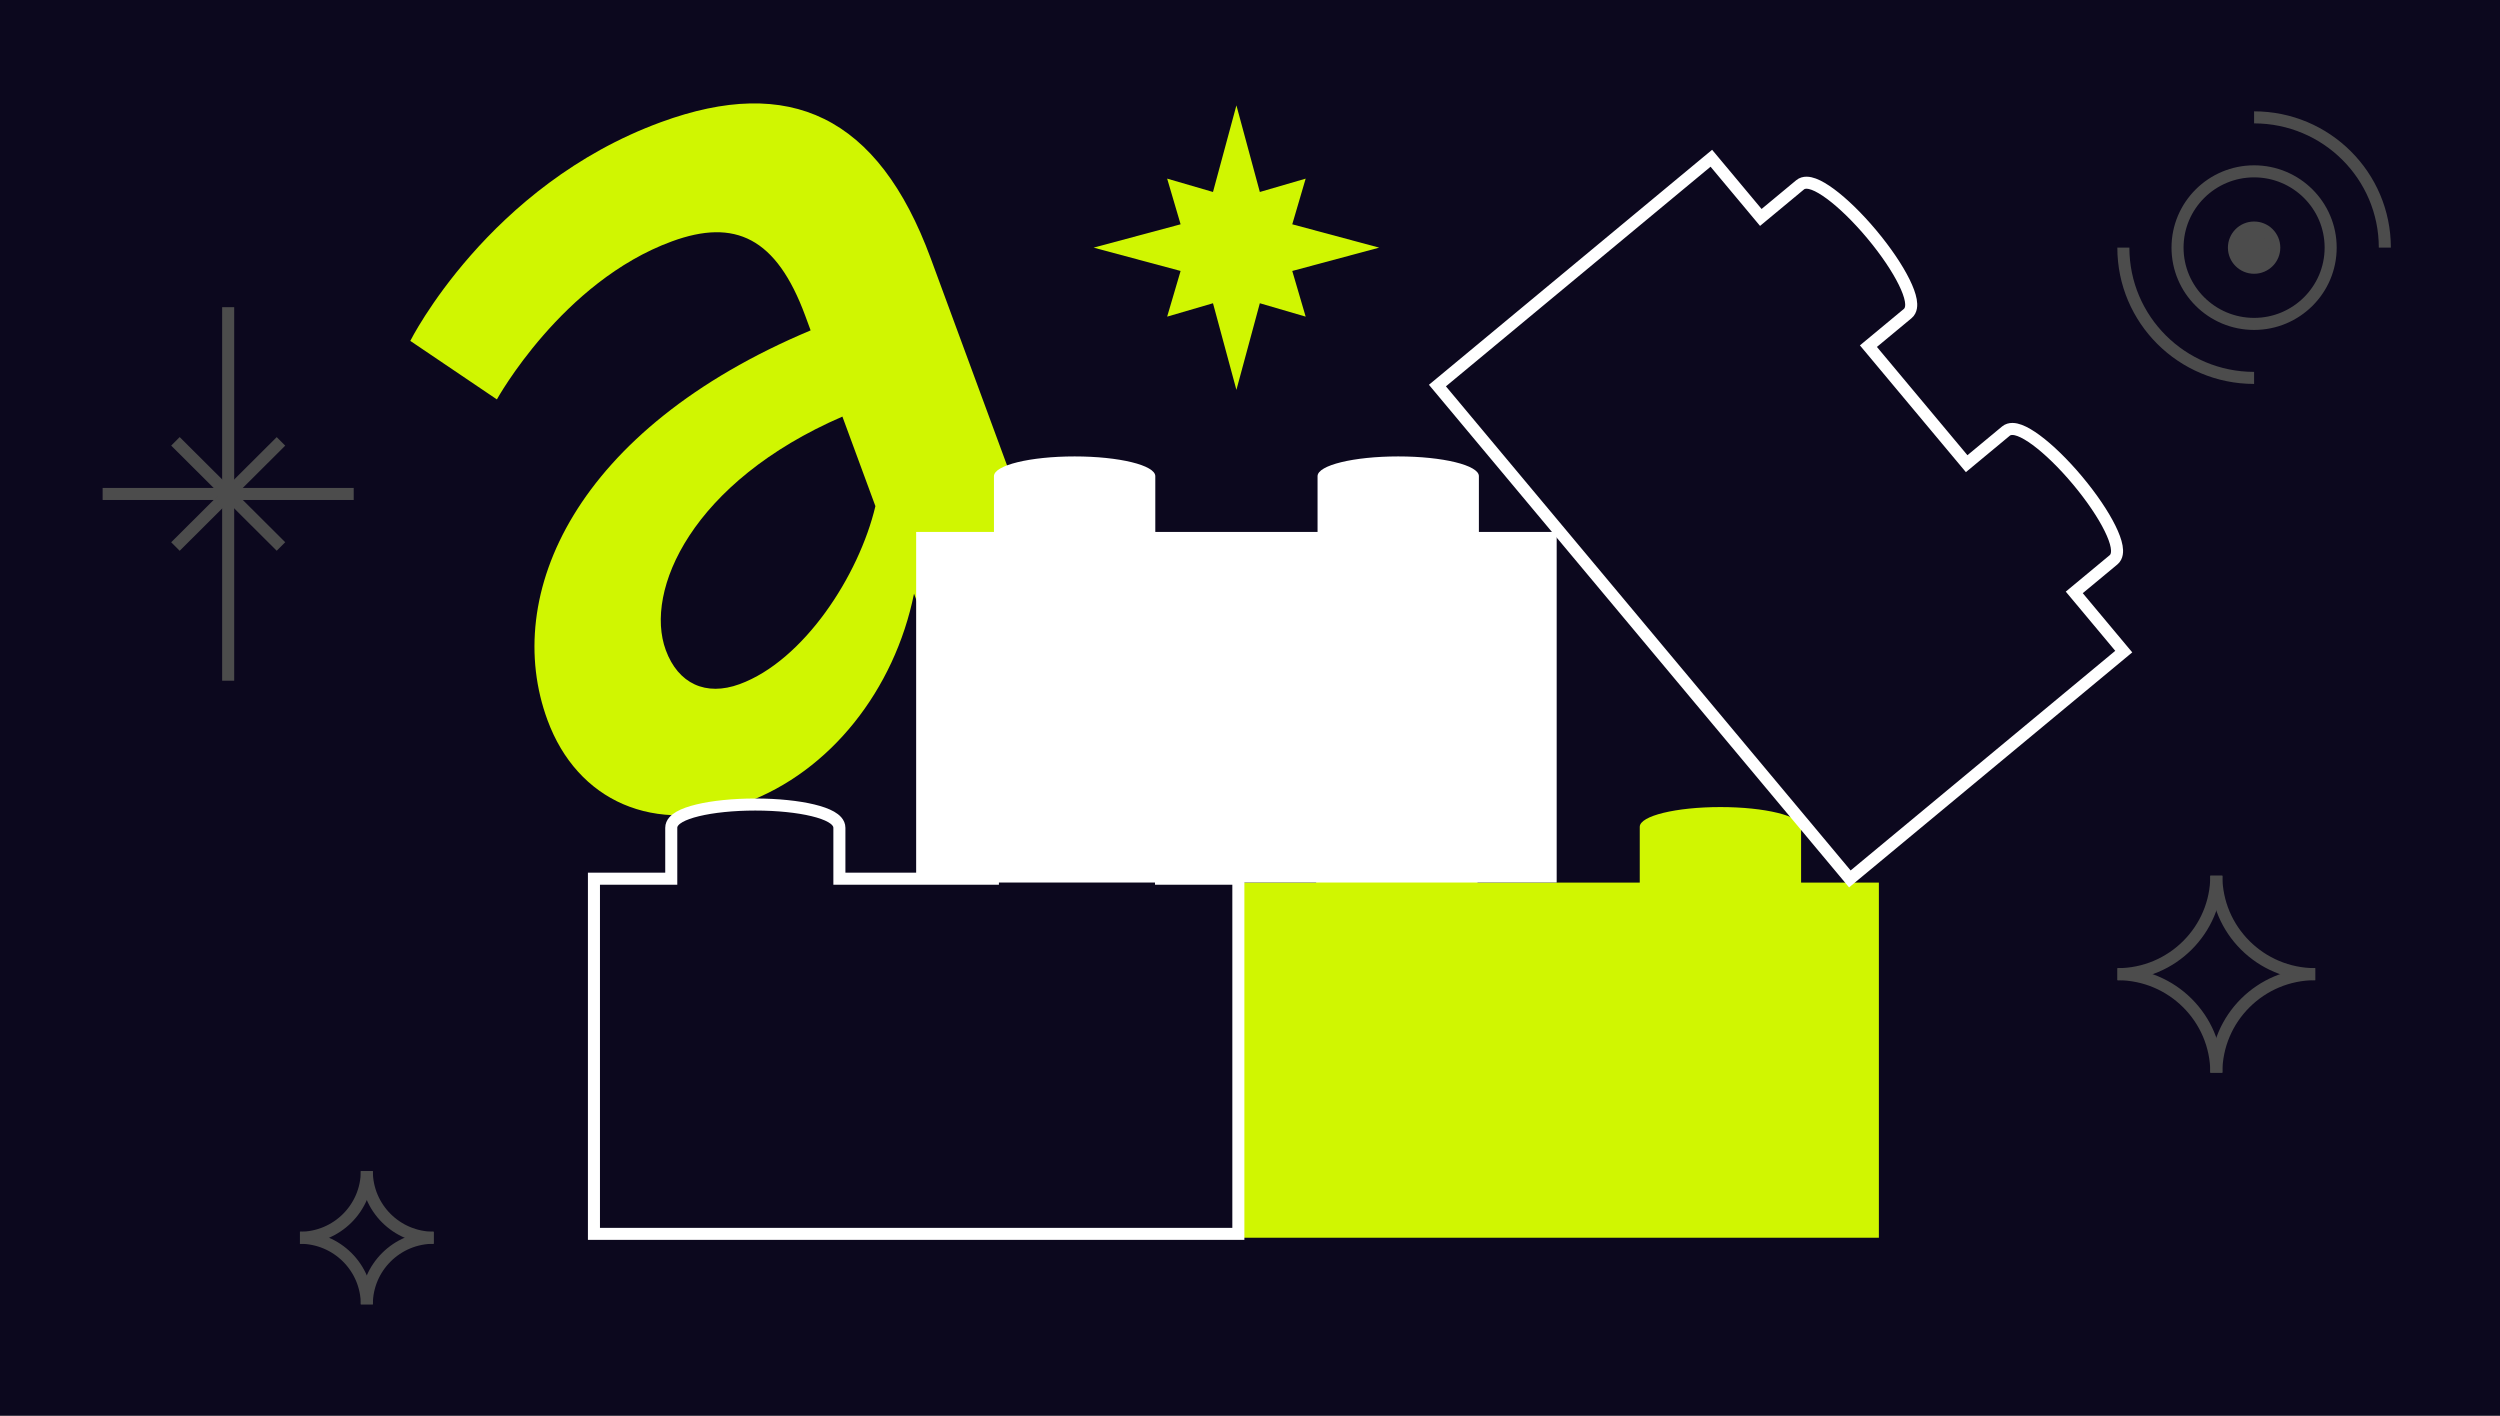
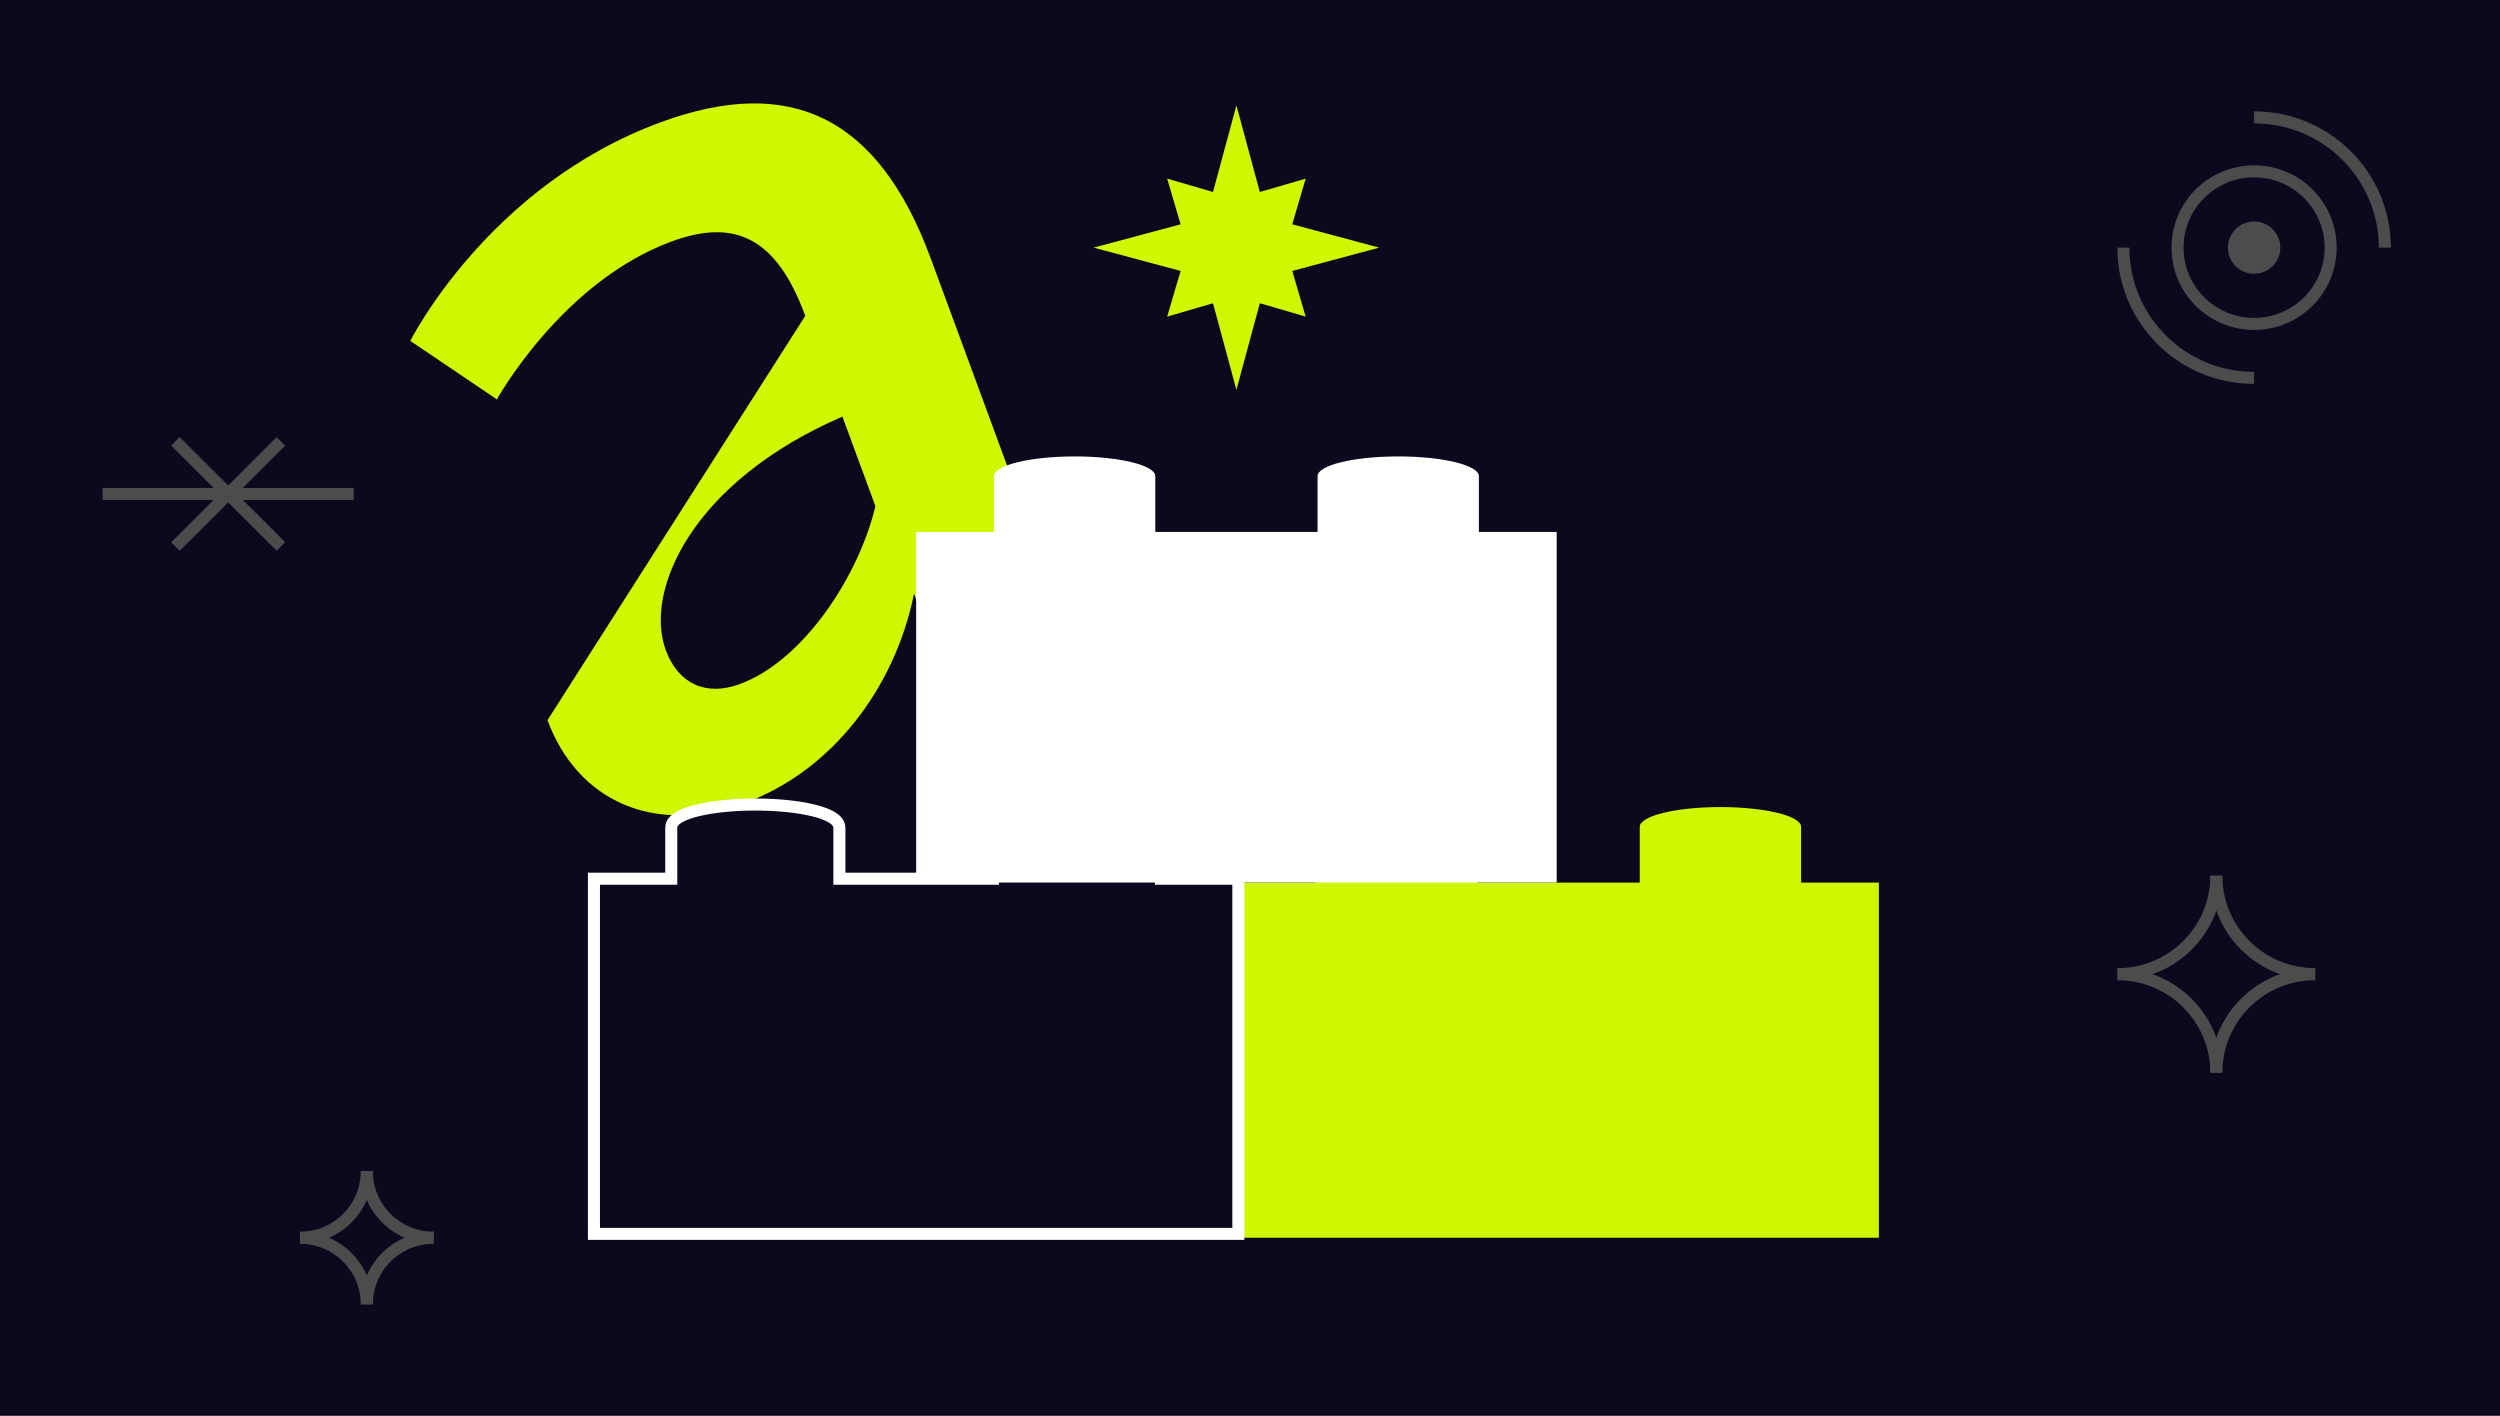
<svg xmlns="http://www.w3.org/2000/svg" width="415" height="235" viewBox="0 0 415 235" fill="none">
  <rect x="0" y="0" width="415" height="235" fill="#808080" stroke="none" />
  <g clip-path="url(#clip0_423_26)">
    <path d="M415 0H0V235H415V0Z" fill="#0C081E" />
-     <path d="M37.876 50.992V112.997" stroke="#4C4C4C" stroke-width="2" />
    <path d="M17.038 81.996H58.716" stroke="#4C4C4C" stroke-width="2" />
    <path d="M29.122 73.264L46.64 90.718" stroke="#4C4C4C" stroke-width="2" />
    <path d="M29.122 90.725L46.64 73.27" stroke="#4C4C4C" stroke-width="2" />
-     <path d="M184.335 91.681L193.213 102.563C190.168 105.786 184.629 109.711 177.914 112.167C167.282 116.057 158.513 112.938 152.482 100.592L151.729 98.548C148.502 114.491 137.849 128.09 123.674 133.276C108.565 138.803 95.814 132.922 90.884 119.541C83.214 98.726 95.521 71.236 134.565 54.843L133.675 52.427C128.881 39.417 121.996 36.242 111.55 40.063C93.271 46.75 82.484 66.303 82.484 66.303L68.109 56.588C68.109 56.588 81.032 30.77 109.757 20.262C131.021 12.483 145.743 19.118 154.509 42.907L171.151 88.068C173.547 94.573 176.166 95.935 179.71 94.638C181.388 94.024 183.421 92.648 184.335 91.681ZM122.763 113.573C133.395 109.683 142.586 95.565 145.317 84.021L139.839 69.153C114.832 79.988 106.893 98.078 110.523 107.928C112.578 113.503 117.168 115.62 122.763 113.573Z" fill="#D0F601" />
+     <path d="M184.335 91.681L193.213 102.563C190.168 105.786 184.629 109.711 177.914 112.167C167.282 116.057 158.513 112.938 152.482 100.592L151.729 98.548C148.502 114.491 137.849 128.09 123.674 133.276C108.565 138.803 95.814 132.922 90.884 119.541L133.675 52.427C128.881 39.417 121.996 36.242 111.55 40.063C93.271 46.75 82.484 66.303 82.484 66.303L68.109 56.588C68.109 56.588 81.032 30.77 109.757 20.262C131.021 12.483 145.743 19.118 154.509 42.907L171.151 88.068C173.547 94.573 176.166 95.935 179.71 94.638C181.388 94.024 183.421 92.648 184.335 91.681ZM122.763 113.573C133.395 109.683 142.586 95.565 145.317 84.021L139.839 69.153C114.832 79.988 106.893 98.078 110.523 107.928C112.578 113.503 117.168 115.62 122.763 113.573Z" fill="#D0F601" />
    <path d="M367.912 178.06C367.912 169.032 375.258 161.712 384.32 161.712" stroke="#4C4C4C" stroke-width="2" />
    <path d="M384.32 161.712C375.258 161.712 367.912 154.393 367.912 145.364" stroke="#4C4C4C" stroke-width="2" />
    <path d="M367.912 145.368C367.912 154.397 360.567 161.716 351.505 161.716" stroke="#4C4C4C" stroke-width="2" />
    <path d="M351.505 161.716C360.567 161.716 367.912 169.035 367.912 178.064" stroke="#4C4C4C" stroke-width="2" />
    <path d="M374.18 53.769C381.199 53.769 386.889 48.1 386.889 41.106C386.889 34.113 381.199 28.443 374.18 28.443C367.161 28.443 361.471 34.113 361.471 41.106C361.471 48.1 367.161 53.769 374.18 53.769Z" stroke="#4C4C4C" stroke-width="2" />
    <path d="M395.883 41.107C395.883 29.164 386.166 19.482 374.18 19.482M374.18 62.732C362.194 62.732 352.477 53.05 352.477 41.107" stroke="#4C4C4C" stroke-width="2" />
    <path d="M374.181 44.445C376.031 44.445 377.53 42.951 377.53 41.109C377.53 39.266 376.031 37.773 374.181 37.773C372.332 37.773 370.833 39.266 370.833 41.109C370.833 42.951 372.332 44.445 374.181 44.445Z" fill="#4C4C4C" stroke="#4C4C4C" stroke-width="2" />
    <path d="M60.89 216.521C60.89 210.415 65.858 205.465 71.987 205.465" stroke="#4C4C4C" stroke-width="2" />
    <path d="M71.987 205.465C65.858 205.465 60.89 200.514 60.89 194.408" stroke="#4C4C4C" stroke-width="2" />
    <path d="M60.89 194.41C60.89 200.516 55.922 205.467 49.793 205.467" stroke="#4C4C4C" stroke-width="2" />
    <path d="M49.793 205.467C55.922 205.467 60.89 210.417 60.89 216.523" stroke="#4C4C4C" stroke-width="2" />
    <path d="M298.983 137.252C298.983 135.44 292.987 133.973 285.591 133.973C278.195 133.973 272.199 135.44 272.199 137.252V146.509H245.265V137.252C245.265 135.44 239.269 133.973 231.873 133.973C224.477 133.973 218.481 135.44 218.481 137.252V146.509H205.566V205.465H311.894V146.509H298.981V137.252H298.983Z" fill="#D0F601" />
    <path d="M111.429 138.055H111.428V137.413C111.428 136.593 112.096 136.004 112.797 135.603C113.546 135.175 114.588 134.81 115.819 134.513C118.29 133.915 121.672 133.552 125.383 133.552C129.094 133.552 132.475 133.915 134.947 134.513C136.177 134.81 137.219 135.175 137.968 135.603C138.669 136.004 139.338 136.593 139.338 137.413V145.862H164.82V137.413C164.82 136.593 165.489 136.004 166.189 135.603C166.939 135.175 167.98 134.81 169.211 134.513C171.683 133.915 175.064 133.552 178.775 133.552C182.486 133.552 185.867 133.915 188.339 134.513C189.57 134.81 190.611 135.175 191.361 135.603C192.061 136.004 192.73 136.593 192.73 137.413V145.862H204.922H205.567V146.504V204.18V204.822H204.922H99.239H98.595V204.18V146.504V145.862H99.239H111.429V138.055Z" fill="#0C081E" stroke="white" stroke-width="2" />
    <path d="M245.498 79.044C245.498 77.233 239.502 75.766 232.106 75.766C224.71 75.766 218.714 77.233 218.714 79.044V88.302H191.78V79.044C191.78 77.233 185.784 75.766 178.388 75.766C170.992 75.766 164.996 77.233 164.996 79.044V88.302H152.081V146.504H258.409V88.302H245.496V79.044H245.498Z" fill="white" />
-     <path d="M298.315 31.099L298.314 31.098L298.81 30.687C299.442 30.162 300.325 30.297 301.082 30.577C301.892 30.877 302.84 31.441 303.857 32.193C305.899 33.702 308.344 36.059 310.719 38.9C313.094 41.741 314.978 44.562 316.098 46.837C316.656 47.969 317.042 49 317.191 49.848C317.331 50.641 317.305 51.53 316.672 52.055L310.157 57.462L326.466 76.971L332.981 71.564C333.613 71.038 334.496 71.174 335.254 71.454C336.064 71.754 337.011 72.317 338.028 73.069C340.071 74.579 342.515 76.935 344.89 79.776C347.265 82.618 349.149 85.439 350.27 87.714C350.828 88.846 351.214 89.877 351.362 90.724C351.502 91.517 351.477 92.407 350.843 92.932L344.328 98.339L352.131 107.673L352.544 108.166L352.048 108.577L307.57 145.49L307.075 145.901L306.663 145.407L239.026 64.498L238.613 64.004L239.108 63.593L283.586 26.68L284.082 26.27L284.494 26.763L292.295 36.096L298.315 31.099Z" stroke="white" stroke-width="2" />
    <path d="M214.516 44.98L228.944 41.107L214.516 37.233L216.741 29.652L209.132 31.869L205.244 17.493L201.357 31.869L193.748 29.652L195.98 37.233L181.545 41.107L195.98 44.98L193.748 52.562L201.357 50.338L205.244 64.72L209.132 50.338L216.741 52.562L214.516 44.98Z" fill="#D0F601" />
  </g>
  <defs>
    <clipPath id="clip0_423_26">
      <rect width="415" height="235" fill="white" />
    </clipPath>
  </defs>
</svg>